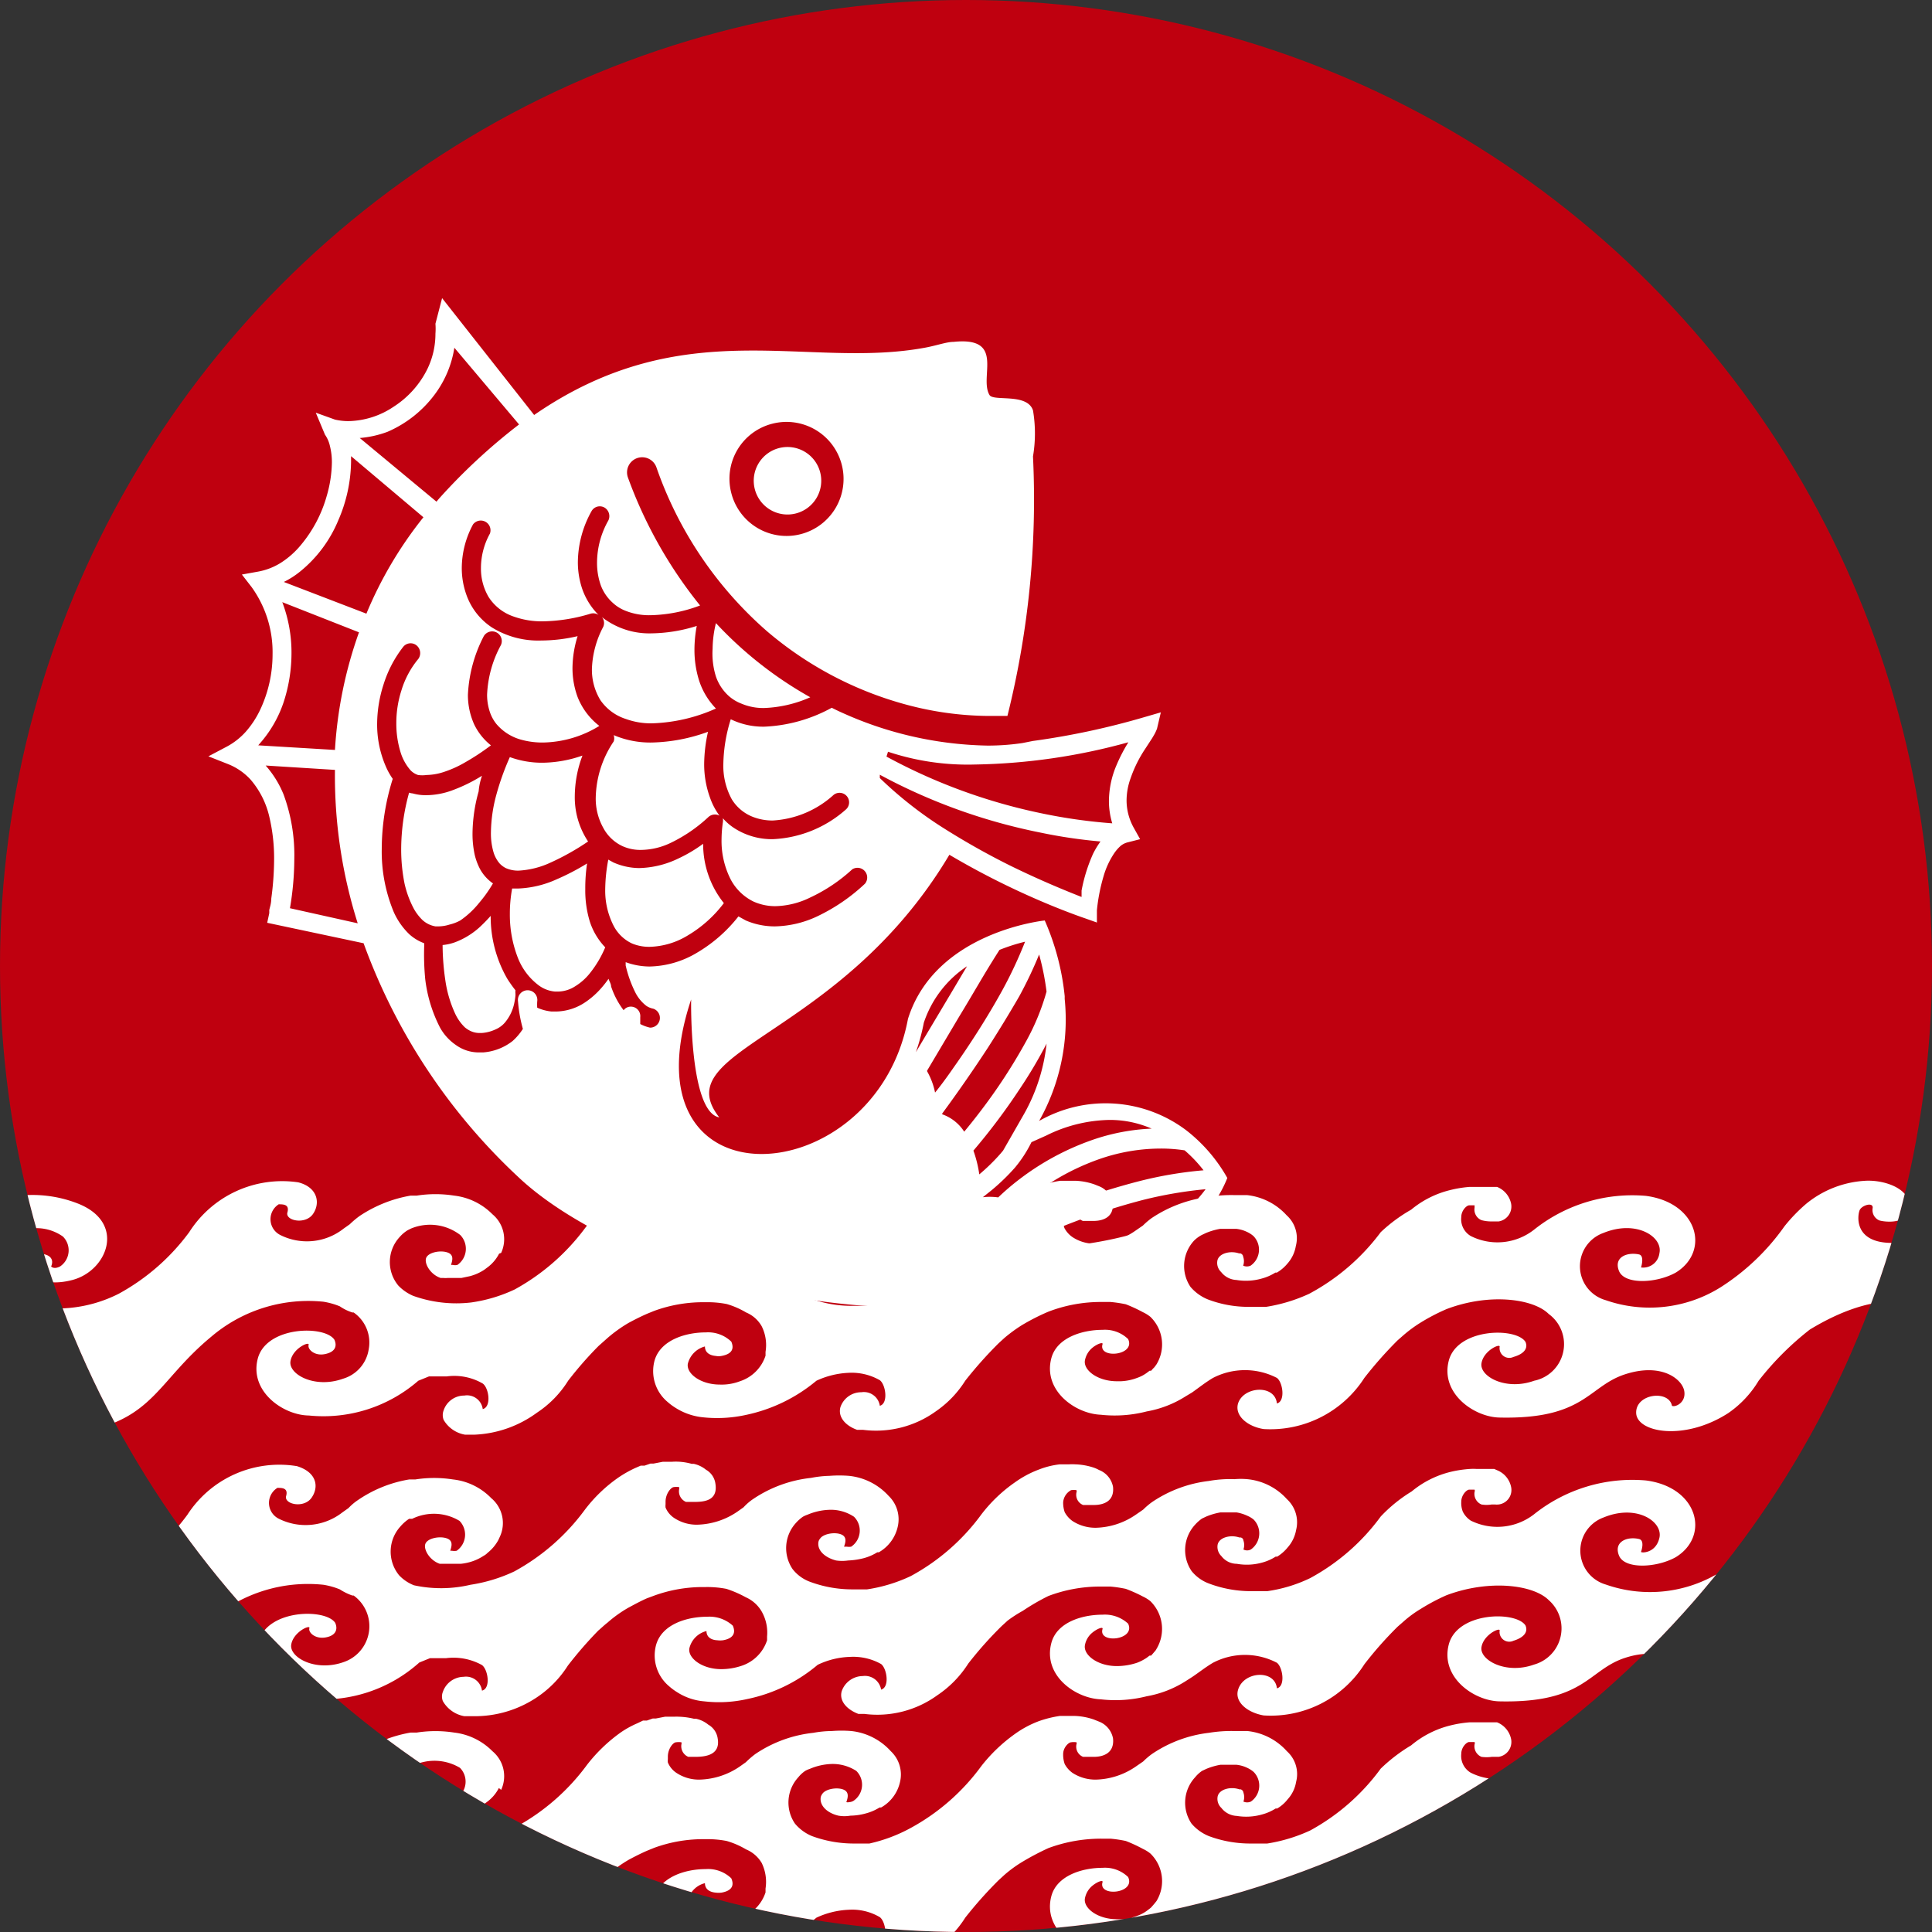
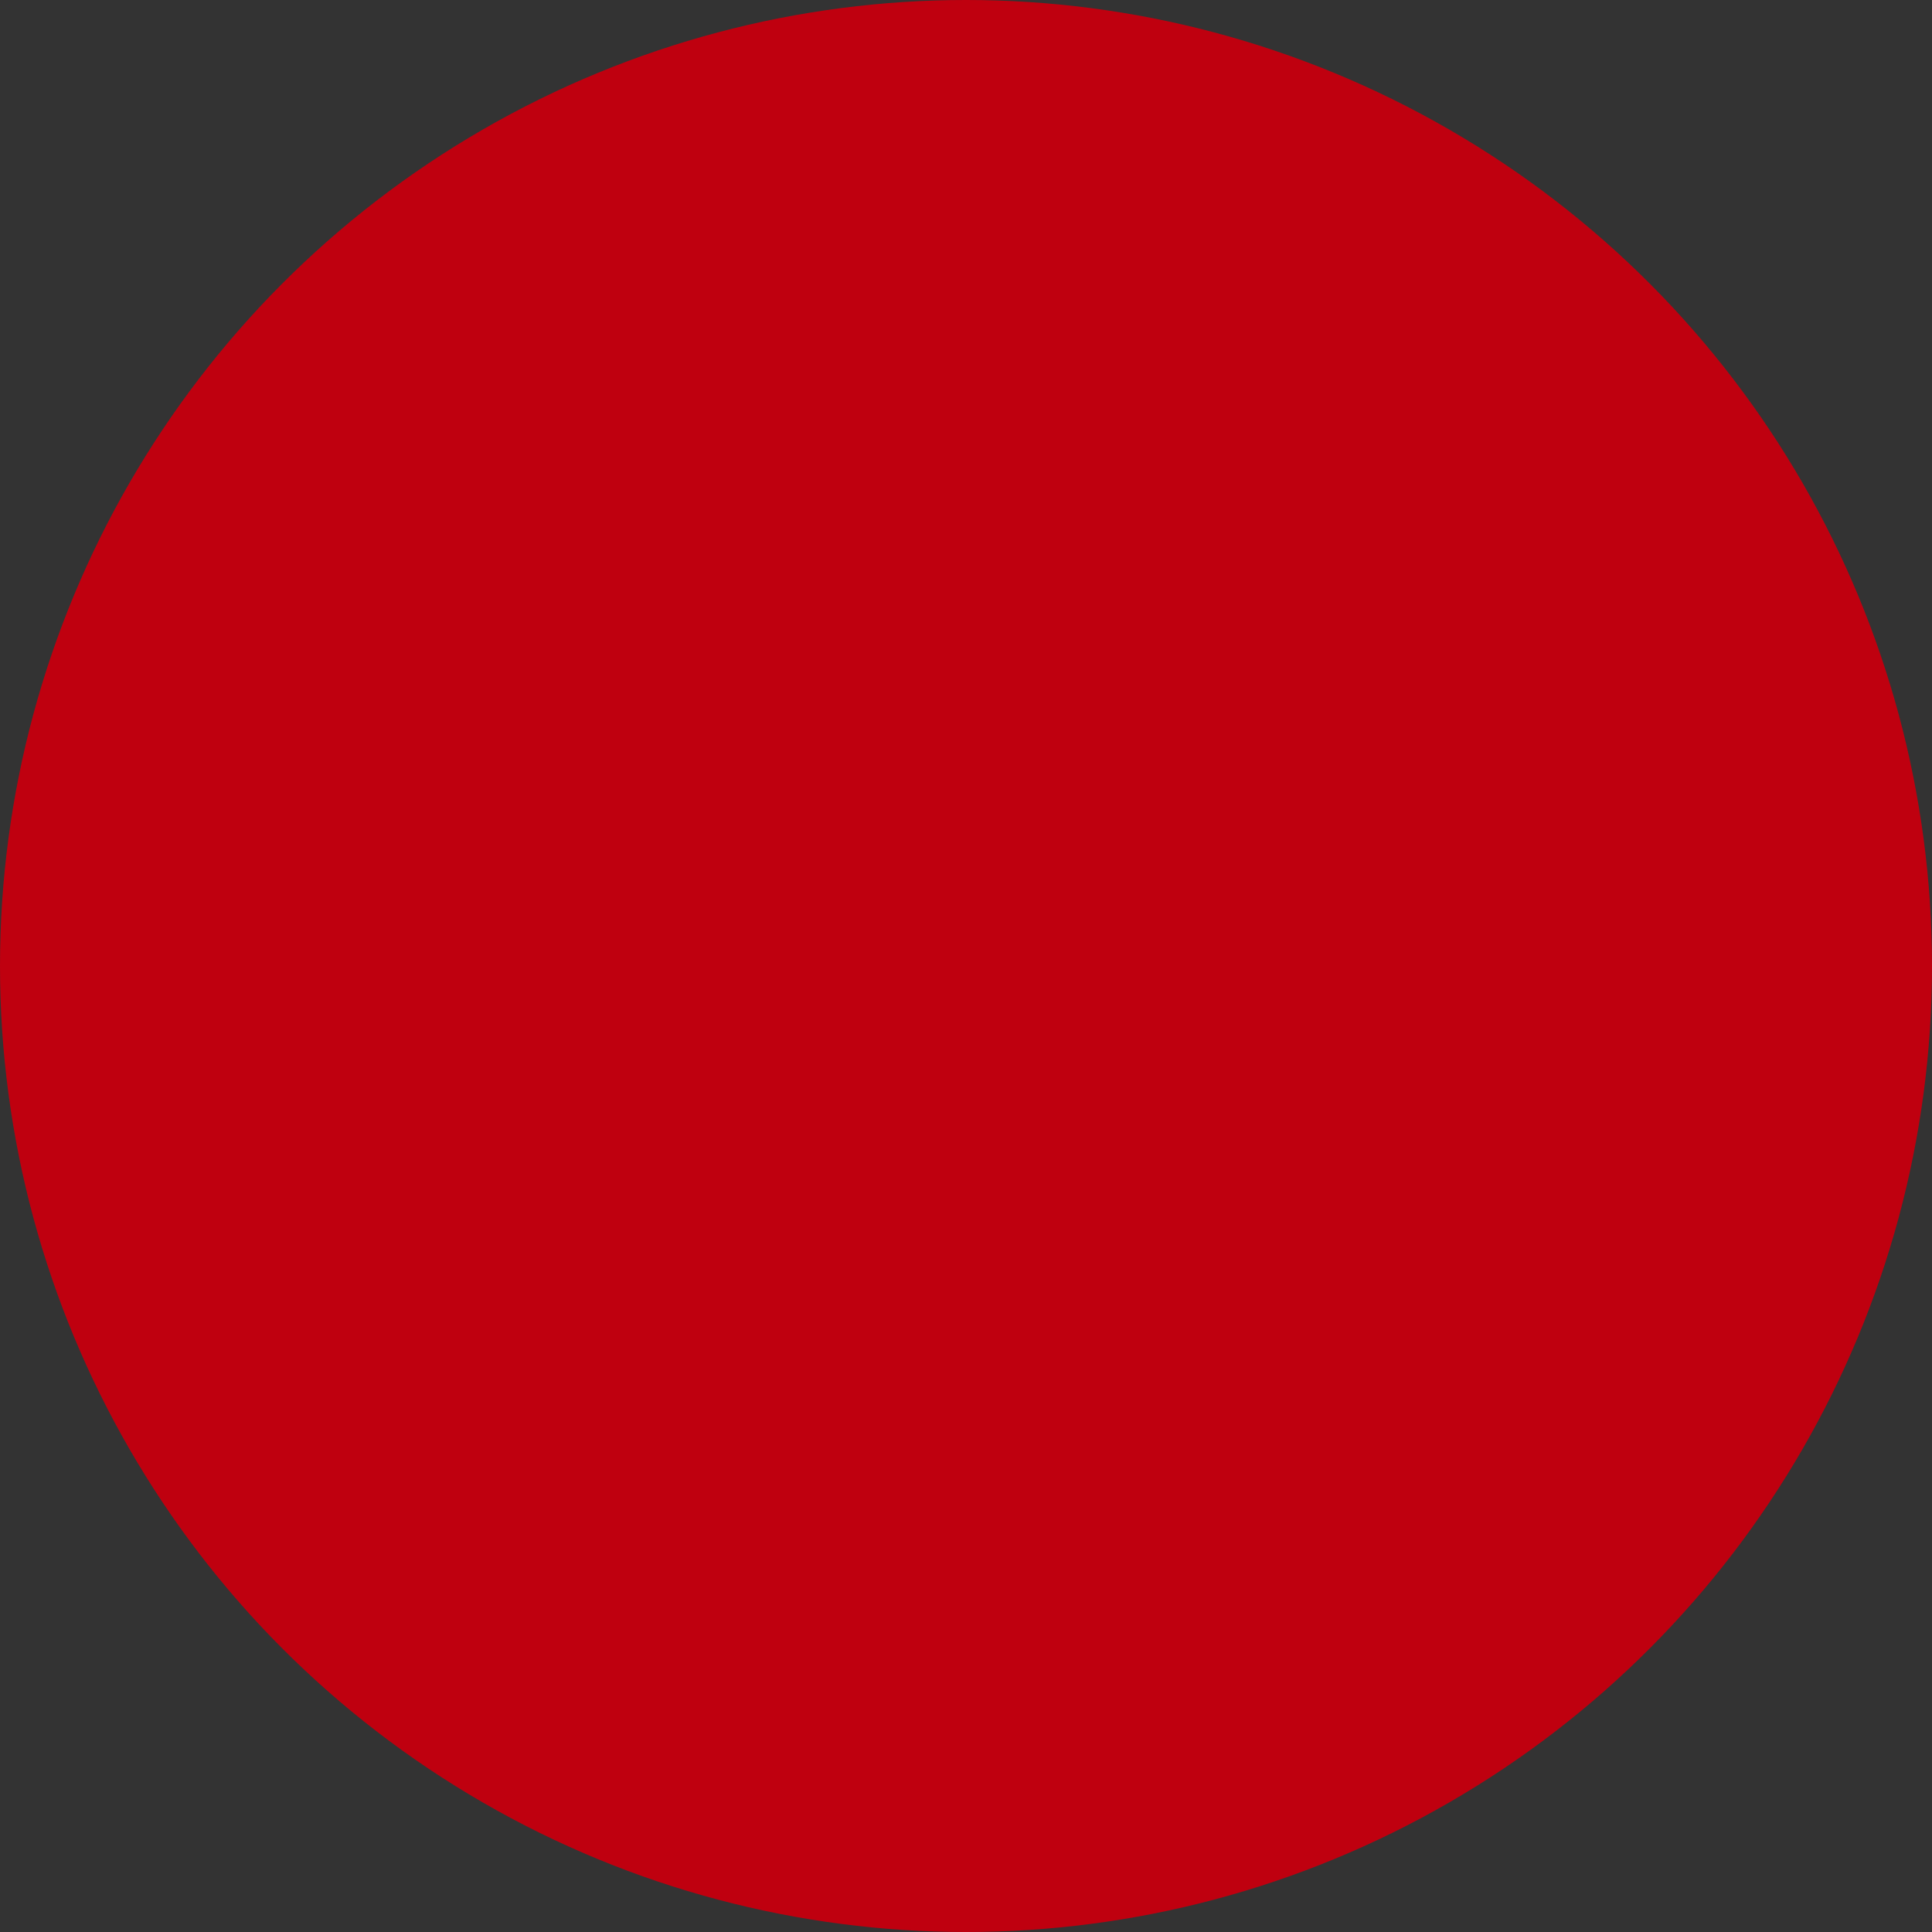
<svg xmlns="http://www.w3.org/2000/svg" id="レイヤー_1" data-name="レイヤー 1" viewBox="0 0 75.56 75.56">
  <rect x="0" y="0" width="75.56" height="75.56" fill="#333333" stroke="none" />
  <defs>
    <style>.cls-1{fill:none;}.cls-2{fill:#bf000f;}.cls-3{clip-path:url(#clip-path);}.cls-4{fill:#fff;}</style>
    <clipPath id="clip-path">
-       <circle class="cls-1" cx="37.78" cy="37.78" r="37.78" />
-     </clipPath>
+       </clipPath>
  </defs>
  <title>アートボード 1</title>
  <circle class="cls-2" cx="37.78" cy="37.78" r="37.78" />
  <g class="cls-3">
    <path class="cls-4" d="M74,48.61c-1.52,0-1.35-1.09-1.27-1.28s.53-.33.51-.09a.44.44,0,0,0,.26.49c.19.06,1.26.21,1.16-.67-.07-.61-1-.92-1.71-.88a4,4,0,0,0-2.31.9,6.4,6.4,0,0,0-.85.88,8.92,8.92,0,0,1-2.49,2.38,5.23,5.23,0,0,1-4.5.51,1.38,1.38,0,0,1-.09-2.63c1.3-.53,2.33.16,2.19.79a.64.64,0,0,1-.72.56s.15-.46-.08-.51c-.47-.1-1,.11-.78.65s1.47.48,2.22.06c1.35-.83.87-2.73-1.17-3A6.16,6.16,0,0,0,60,48.09a2.32,2.32,0,0,1-2.48.25.76.76,0,0,1-.37-.74c0-.26.21-.46.31-.46h.21s0,.05,0,.09a.45.45,0,0,0,.27.49,1.49,1.49,0,0,0,.4.05h.12l.15,0h0a.59.59,0,0,0,.49-.69.9.9,0,0,0-.55-.66l0,0,0,0-.11,0-.05,0-.12,0-.14,0-.12,0-.17,0h-.37a4.57,4.57,0,0,0-.74.12h0a3.79,3.79,0,0,0-1.54.77l0,0A6.19,6.19,0,0,0,54,48.19,8.45,8.45,0,0,1,51.2,50.6a6.36,6.36,0,0,1-1.68.51h-.64a4.44,4.44,0,0,1-1.64-.29,1.76,1.76,0,0,1-.68-.49,1.46,1.46,0,0,1,.14-1.81A1.27,1.27,0,0,1,47,48.3l.17-.08a2.58,2.58,0,0,1,.55-.16h0l.21,0h.3l.12,0a1.29,1.29,0,0,1,.42.12,1.07,1.07,0,0,1,.25.16.76.76,0,0,1-.11,1.16.36.36,0,0,1-.29,0,.53.53,0,0,0,0-.35.15.15,0,0,0-.11-.13h-.05c-.35-.12-.8,0-.85.29a.49.49,0,0,0,.15.44.8.8,0,0,0,.6.31,2.26,2.26,0,0,0,1-.06,1.87,1.87,0,0,0,.52-.23l.06,0a1.58,1.58,0,0,0,.41-.35,1.38,1.38,0,0,0,.33-.69,1.2,1.2,0,0,0-.36-1.2,2.45,2.45,0,0,0-1.55-.79l-.5,0a5.42,5.42,0,0,0-1,.07,5.14,5.14,0,0,0-2.23.83,2.92,2.92,0,0,0-.34.29l-.29.2a2.79,2.79,0,0,1-1.55.51,1.57,1.57,0,0,1-.92-.26,1,1,0,0,1-.31-.35,1.09,1.09,0,0,1-.06-.39c0-.26.22-.46.31-.46a.71.71,0,0,1,.21,0,.1.1,0,0,1,0,.08.43.43,0,0,0,.26.49l.12,0h.3c.36,0,.81-.14.75-.72A.88.88,0,0,0,43,46.4l-.2-.08a2.55,2.55,0,0,0-.73-.14h-.24l-.36,0a3.71,3.71,0,0,0-.81.21,3.64,3.64,0,0,0-.94.49,6.12,6.12,0,0,0-1.32,1.27,8.45,8.45,0,0,1-2.76,2.41,5.83,5.83,0,0,1-1.71.51q-.3,0-.6,0a4.52,4.52,0,0,1-1.64-.29,1.72,1.72,0,0,1-.67-.49,1.46,1.46,0,0,1,.13-1.81,1.27,1.27,0,0,1,.27-.25l.18-.08a2.37,2.37,0,0,1,.82-.19,1.7,1.7,0,0,1,1,.27l0,0a.76.76,0,0,1-.11,1.17.58.58,0,0,1-.17.06l-.11,0c.06-.17.13-.41-.14-.5s-.69,0-.8.18a.34.34,0,0,0-.06.12c-.06.34.26.63.69.73a1.36,1.36,0,0,0,.47,0,2.37,2.37,0,0,0,.61-.09,1.94,1.94,0,0,0,.53-.23l.06,0a1.52,1.52,0,0,0,.74-1,1.25,1.25,0,0,0-.36-1.2,2.47,2.47,0,0,0-1.55-.79,4.9,4.9,0,0,0-.76,0,4.18,4.18,0,0,0-.72.07,5,5,0,0,0-2.27.83,3.52,3.52,0,0,0-.37.32l-.24.17a2.82,2.82,0,0,1-1.56.51,1.52,1.52,0,0,1-.91-.26.9.9,0,0,1-.34-.41.53.53,0,0,1,0-.12V47.7c0-.31.21-.56.32-.56a.75.75,0,0,1,.21,0,.15.15,0,0,1,0,.08.45.45,0,0,0,.27.49l.12,0h.14c.37,0,1-.05.89-.71a.74.74,0,0,0-.37-.55,1.13,1.13,0,0,0-.48-.23l-.08,0a2.91,2.91,0,0,0-.78-.08l-.35,0h0l-.36.07-.12,0-.23.07-.08,0-.07,0-.23.11a3.72,3.72,0,0,0-.65.36,6.07,6.07,0,0,0-1.31,1.27,8.55,8.55,0,0,1-2.76,2.41,5.92,5.92,0,0,1-1.71.51,5,5,0,0,1-2.26-.26,1.76,1.76,0,0,1-.58-.4,1.44,1.44,0,0,1,.05-1.9,1.35,1.35,0,0,1,.32-.27l.12-.06A1.94,1.94,0,0,1,18,48.3l0,0a.77.77,0,0,1-.11,1.17.35.35,0,0,1-.18,0h0l-.07,0c.05-.17.13-.4-.15-.49s-.73,0-.82.21.15.65.56.79l.1,0h0a1.08,1.08,0,0,0,.19,0h.28l.25,0h0l.33-.07a1.88,1.88,0,0,0,.56-.25h0l.16-.12a1.55,1.55,0,0,0,.42-.51v0L19.6,49a1.27,1.27,0,0,0-.34-1.51,2.51,2.51,0,0,0-1.5-.73,4.72,4.72,0,0,0-1.46,0h0l-.24,0a5.17,5.17,0,0,0-2,.8,3.59,3.59,0,0,0-.38.32l-.24.17a2.32,2.32,0,0,1-2.48.25.69.69,0,0,1-.06-1.2c.18,0,.43,0,.34.32s.7.49,1,.06.18-1.05-.58-1.24A4.31,4.31,0,0,0,7.4,48.19,8.45,8.45,0,0,1,4.64,50.6,5.33,5.33,0,0,1,.88,51a1.46,1.46,0,0,1-.74-2.42,1.79,1.79,0,0,1,2.32-.22.76.76,0,0,1-.11,1.17c-.25.13-.35,0-.35,0,.25-.58-.76-.62-.9-.25s.35,1.14,1.73.78,2.12-2.26.19-3a4.88,4.88,0,0,0-4.51.53c-1,.69-2.25,3.14-.26,3.76S-.49,54.66.79,54A2.67,2.67,0,0,1,3.38,54c.24.18.35,1-.08,1-.07-.78-1.32-.7-1.53,0s1,1.09,1.41,1c2.82-.49,3-2,5.08-3.72a5.85,5.85,0,0,1,4.39-1.37,2.91,2.91,0,0,1,.64.18,1.86,1.86,0,0,0,.49.24h.05a1.43,1.43,0,0,1,.59,1.44,1.42,1.42,0,0,1-1,1.15c-1.11.4-2.14-.17-2.06-.68s.76-.8.71-.64.22.44.63.36.49-.31.38-.56c-.37-.58-2.67-.54-3,.74s1,2.21,2,2.22A5.65,5.65,0,0,0,16.36,54l.42-.17h0l.19,0,.05,0,.13,0,.1,0h.23a2.21,2.21,0,0,1,1.4.28c.24.17.35.91,0,1h0a.62.62,0,0,0-.72-.53.85.85,0,0,0-.81.58.52.52,0,0,0,0,.37v0a1.2,1.2,0,0,0,.84.58l.22,0,.14,0A4.44,4.44,0,0,0,21,55.25,4.09,4.09,0,0,0,22.22,54l0,0a14.29,14.29,0,0,1,1.19-1.36l.36-.32a5.58,5.58,0,0,1,.81-.58c.26-.14.5-.26.73-.36l.27-.11a5.57,5.57,0,0,1,2-.34,3.92,3.92,0,0,1,.84.07h0a3.24,3.24,0,0,1,.76.33,1.25,1.25,0,0,1,.61.54,1.64,1.64,0,0,1,.15,1l0,.15a1.56,1.56,0,0,1-1,1,2,2,0,0,1-.79.13c-.75,0-1.31-.43-1.25-.81a.93.93,0,0,1,.67-.68s0,0,0,0c0,.24.19.35.42.37a.6.6,0,0,0,.23,0c.44-.08.49-.31.38-.56a1.31,1.31,0,0,0-1-.36c-.79,0-1.77.3-2,1.1a1.57,1.57,0,0,0,.51,1.62,2.26,2.26,0,0,0,.31.23,2.45,2.45,0,0,0,1.07.37,5.24,5.24,0,0,0,1.67-.09A6.32,6.32,0,0,0,31.93,54a3.31,3.31,0,0,1,1.27-.31,2.21,2.21,0,0,1,1.21.29c.23.17.34.91,0,1h0a.63.63,0,0,0-.72-.53.86.86,0,0,0-.82.58c-.11.39.2.73.65.89l.07,0,.08,0,.08,0a4,4,0,0,0,2.86-.73A4.09,4.09,0,0,0,37.75,54v0a15.94,15.94,0,0,1,1.31-1.47l.23-.21a6,6,0,0,1,.67-.49A8.45,8.45,0,0,1,41,51.3a5.72,5.72,0,0,1,2.07-.38h.36a5.06,5.06,0,0,1,.6.09,5.79,5.79,0,0,1,.67.31,1.41,1.41,0,0,1,.29.18,1.5,1.5,0,0,1,.24,1.86v0l-.08.11-.06.06-.07.08-.06,0-.12.09a1.43,1.43,0,0,1-.37.19,2,2,0,0,1-.79.13c-.75,0-1.31-.43-1.25-.81a.85.85,0,0,1,.27-.48c.21-.18.45-.25.42-.16-.18.59,1.31.45,1-.2a1.3,1.3,0,0,0-1-.36c-.79,0-1.78.3-2,1.1-.34,1.26.92,2.18,1.93,2.22a5,5,0,0,0,1.8-.13,4.19,4.19,0,0,0,1.52-.59l.25-.15c.27-.19.53-.4.82-.57a2.72,2.72,0,0,1,2.5,0c.23.17.34.91,0,1h0c-.08-.76-1.31-.67-1.52,0-.14.48.37.9,1,1a4.37,4.37,0,0,0,3.94-2v0a15.62,15.62,0,0,1,1.3-1.47l.24-.21a5.22,5.22,0,0,1,.67-.49,7.82,7.82,0,0,1,1-.52c1.68-.64,3.4-.41,4,.19A1.46,1.46,0,0,1,60,54c-1.11.4-2.14-.17-2.06-.68s.76-.8.71-.64a.38.38,0,0,0,.54.39c.42-.12.58-.34.47-.59-.37-.58-2.67-.54-3,.74s1,2.21,2,2.22c3.32.07,3.45-1.22,4.89-1.69s2.24.19,2.32.65-.36.65-.48.58c-.12-.63-1.42-.48-1.4.28s1.88,1.12,3.61,0A4.09,4.09,0,0,0,68.78,54l0,0a11.54,11.54,0,0,1,2-2c2.6-1.58,4-1,4-1l.82-1.39S75.47,48.59,74,48.61Z" />
    <path class="cls-4" d="M74,59.73c-1.52,0-1.35-1.08-1.27-1.28s.53-.32.51-.08a.44.44,0,0,0,.26.49c.19.06,1.26.2,1.16-.67-.07-.62-1-.92-1.71-.88a4,4,0,0,0-2.31.89,6.47,6.47,0,0,0-.85.89,9.07,9.07,0,0,1-2.49,2.38,5.22,5.22,0,0,1-4.5.5,1.38,1.38,0,0,1-.09-2.62c1.3-.54,2.33.16,2.19.79s-.74.6-.72.55.15-.45-.08-.5c-.47-.11-1,.11-.78.65s1.47.48,2.22.06c1.35-.83.87-2.74-1.17-3A6.16,6.16,0,0,0,60,59.22a2.34,2.34,0,0,1-2.48.25.9.9,0,0,1-.31-.35.93.93,0,0,1-.06-.39c0-.26.21-.47.31-.47l.21,0a.12.12,0,0,1,0,.09.45.45,0,0,0,.27.49,1.24,1.24,0,0,0,.4,0h.12a.8.8,0,0,0,.15,0h0a.57.57,0,0,0,.49-.68.9.9,0,0,0-.55-.66l0,0,0,0-.11-.05h-.05l-.12,0-.14,0-.12,0-.17,0h-.09a2.25,2.25,0,0,0-.26,0h0a4.55,4.55,0,0,0-.74.11h0a3.79,3.79,0,0,0-1.54.77l0,0A5.81,5.81,0,0,0,54,59.31a8.33,8.33,0,0,1-2.76,2.41,5.69,5.69,0,0,1-1.68.51h-.64a4.65,4.65,0,0,1-1.64-.3,1.57,1.57,0,0,1-.68-.49,1.46,1.46,0,0,1,.14-1.81,1.55,1.55,0,0,1,.27-.24l.17-.08a2.58,2.58,0,0,1,.55-.16h0l.21,0h.42a1.6,1.6,0,0,1,.42.13,1,1,0,0,1,.25.15.77.77,0,0,1-.11,1.17.31.31,0,0,1-.29,0,.53.53,0,0,0,0-.35.13.13,0,0,0-.11-.12h-.05c-.35-.12-.8,0-.85.29a.5.5,0,0,0,.15.44.76.76,0,0,0,.6.3,2.23,2.23,0,0,0,1-.05,1.87,1.87,0,0,0,.52-.23l.06,0a1.61,1.61,0,0,0,.41-.36,1.39,1.39,0,0,0,.33-.68,1.23,1.23,0,0,0-.36-1.21,2.39,2.39,0,0,0-1.55-.78,2.89,2.89,0,0,0-.5,0,4.67,4.67,0,0,0-1,.07,5,5,0,0,0-2.23.83,2.92,2.92,0,0,0-.34.29l-.29.2a2.87,2.87,0,0,1-1.55.51,1.64,1.64,0,0,1-.92-.26,1,1,0,0,1-.31-.35,1.12,1.12,0,0,1-.06-.39.59.59,0,0,1,.31-.47.71.71,0,0,1,.21,0,.12.12,0,0,1,0,.09.43.43,0,0,0,.26.49l.12,0,.14,0h.16c.36,0,.81-.13.75-.71a.88.88,0,0,0-.55-.66,1.21,1.21,0,0,0-.2-.09,2.54,2.54,0,0,0-.73-.13,1.92,1.92,0,0,0-.24,0l-.36,0a3.2,3.2,0,0,0-.81.2,4,4,0,0,0-.94.5,5.85,5.85,0,0,0-1.32,1.26,8.33,8.33,0,0,1-2.76,2.41,6.11,6.11,0,0,1-1.71.52l-.6,0a4.74,4.74,0,0,1-1.64-.3,1.54,1.54,0,0,1-.67-.49,1.46,1.46,0,0,1,.13-1.81,1.55,1.55,0,0,1,.27-.24,1,1,0,0,1,.18-.08,2.37,2.37,0,0,1,.82-.19,1.63,1.63,0,0,1,1,.27l0,0a.76.76,0,0,1-.11,1.17.51.51,0,0,1-.17,0l-.11,0c.06-.17.13-.4-.14-.49s-.69,0-.8.18a.27.27,0,0,0-.06.12c-.06.34.26.62.69.73a1.65,1.65,0,0,0,.47,0,2.9,2.9,0,0,0,.61-.09,1.94,1.94,0,0,0,.53-.23l.06,0a1.54,1.54,0,0,0,.74-1,1.27,1.27,0,0,0-.36-1.21,2.42,2.42,0,0,0-1.55-.78,4.93,4.93,0,0,0-.76,0,4.18,4.18,0,0,0-.72.08,5,5,0,0,0-2.27.83,2.11,2.11,0,0,0-.37.32l-.24.17a2.9,2.9,0,0,1-1.56.51,1.59,1.59,0,0,1-.91-.26.9.9,0,0,1-.34-.41.61.61,0,0,1,0-.13v-.1c0-.31.21-.56.32-.57a.75.75,0,0,1,.21,0,.2.2,0,0,1,0,.09.45.45,0,0,0,.27.49l.12,0h.14c.37,0,1,0,.89-.71a.74.74,0,0,0-.37-.55,1.13,1.13,0,0,0-.48-.23l-.08,0a2.28,2.28,0,0,0-.78-.08l-.35,0h0l-.36.07-.12,0-.23.08-.08,0-.07,0-.23.1a4.56,4.56,0,0,0-.65.37,5.8,5.8,0,0,0-1.31,1.26,8.42,8.42,0,0,1-2.76,2.41,6.22,6.22,0,0,1-1.71.52A5,5,0,0,1,16.19,62a1.6,1.6,0,0,1-.58-.39,1.46,1.46,0,0,1,.05-1.91A1.64,1.64,0,0,1,16,59.4l.12,0a1.94,1.94,0,0,1,1.85.08l0,0a.77.77,0,0,1-.11,1.17.49.49,0,0,1-.18,0h0l-.07,0c.05-.17.13-.4-.15-.49s-.73,0-.82.21.15.65.56.79l.1,0h0l.19,0h.28l.25,0h0a2.1,2.1,0,0,0,.33-.06,1.88,1.88,0,0,0,.56-.25h0l0,0a.61.61,0,0,0,.16-.12,1.63,1.63,0,0,0,.42-.5v0l.06-.13a1.27,1.27,0,0,0-.34-1.51,2.45,2.45,0,0,0-1.5-.73,4.72,4.72,0,0,0-1.46,0h0l-.24,0a5,5,0,0,0-2,.8,2.15,2.15,0,0,0-.38.32l-.24.17a2.34,2.34,0,0,1-2.48.25.69.69,0,0,1-.06-1.21c.18,0,.43,0,.34.32s.7.5,1,.06.18-1-.58-1.23a4.28,4.28,0,0,0-4.28,1.9,8.33,8.33,0,0,1-2.76,2.41,5.33,5.33,0,0,1-3.76.37,1.46,1.46,0,0,1-.74-2.42,1.79,1.79,0,0,1,2.32-.21.76.76,0,0,1-.11,1.17c-.25.12-.35,0-.35,0,.25-.58-.76-.63-.9-.25s.35,1.13,1.73.78,2.12-2.27.19-3a4.85,4.85,0,0,0-4.51.54c-1,.69-2.25,3.14-.26,3.76S-.49,65.78.79,65.14a2.73,2.73,0,0,1,2.59-.07c.24.19.35,1-.08,1-.07-.78-1.32-.7-1.53,0s1,1.08,1.41,1c2.82-.5,3-2,5.08-3.72a5.81,5.81,0,0,1,4.39-1.37,2.91,2.91,0,0,1,.64.18,2.24,2.24,0,0,0,.49.24h.05a1.48,1.48,0,0,1-.38,2.6c-1.11.4-2.14-.18-2.06-.68s.76-.8.71-.64.22.43.63.36.49-.32.38-.57c-.37-.57-2.67-.54-3,.75s1,2.21,2,2.22a5.65,5.65,0,0,0,4.29-1.42l.42-.17h0l.19,0H17l.13,0,.1,0h.07l.15,0h0a2.3,2.3,0,0,1,1.4.27c.24.18.35.92,0,1h0a.63.63,0,0,0-.72-.54.87.87,0,0,0-.81.59.49.49,0,0,0,0,.36v0a1.21,1.21,0,0,0,.84.59l.22,0h.14A4.36,4.36,0,0,0,21,66.38a4.2,4.2,0,0,0,1.21-1.24l0,0a15.54,15.54,0,0,1,1.19-1.37c.12-.1.23-.21.36-.31a4.92,4.92,0,0,1,.81-.58c.26-.14.5-.27.73-.37l.27-.1a5.57,5.57,0,0,1,2-.34,3.92,3.92,0,0,1,.84.07h0a4.36,4.36,0,0,1,.76.33,1.35,1.35,0,0,1,.61.54A1.66,1.66,0,0,1,30,64l0,.15a1.56,1.56,0,0,1-1,1,2.51,2.51,0,0,1-.79.13c-.75,0-1.31-.43-1.25-.81a.91.91,0,0,1,.67-.68s0,0,0,0c0,.24.19.35.42.36a.88.88,0,0,0,.23,0c.44-.08.49-.32.38-.57a1.35,1.35,0,0,0-1-.35c-.79,0-1.77.29-2,1.1a1.57,1.57,0,0,0,.51,1.62,2.26,2.26,0,0,0,.31.23,2.31,2.31,0,0,0,1.07.36,5,5,0,0,0,1.67-.09,6.21,6.21,0,0,0,2.76-1.34,3.13,3.13,0,0,1,1.27-.31,2.23,2.23,0,0,1,1.21.28c.23.18.34.91,0,1h0a.64.64,0,0,0-.72-.53.88.88,0,0,0-.82.59c-.11.38.2.72.65.89l.07,0,.08,0,.08,0a4,4,0,0,0,2.86-.73,4.2,4.2,0,0,0,1.21-1.24v0a14.73,14.73,0,0,1,1.31-1.47l.23-.21A5,5,0,0,1,40,63,8.63,8.63,0,0,1,41,62.42a5.71,5.71,0,0,1,2.07-.37h.36a5.06,5.06,0,0,1,.6.09,5.71,5.71,0,0,1,.67.3,1.41,1.41,0,0,1,.29.18,1.52,1.52,0,0,1,.24,1.87h0a.44.44,0,0,1-.08.11l-.06.07-.07.08-.06,0-.12.09a1.84,1.84,0,0,1-.37.19,2.51,2.51,0,0,1-.79.13c-.75,0-1.31-.43-1.25-.81a.82.82,0,0,1,.27-.48c.21-.18.45-.26.42-.16-.18.59,1.31.44,1-.21a1.34,1.34,0,0,0-1-.35c-.79,0-1.78.29-2,1.1-.34,1.26.92,2.17,1.93,2.21a5,5,0,0,0,1.8-.12,4.19,4.19,0,0,0,1.52-.59l.25-.16c.27-.18.53-.39.82-.56a2.7,2.7,0,0,1,2.5,0c.23.18.34.92,0,1h0c-.08-.75-1.31-.67-1.52.06-.14.48.37.89,1,1a4.34,4.34,0,0,0,3.94-2v0a14.45,14.45,0,0,1,1.3-1.47l.24-.21a4.41,4.41,0,0,1,.67-.49,8,8,0,0,1,1-.53c1.68-.63,3.4-.41,4,.19A1.47,1.47,0,0,1,60,65.1c-1.11.4-2.14-.18-2.06-.68s.76-.8.71-.64a.38.38,0,0,0,.54.39c.42-.13.58-.35.47-.6-.37-.57-2.67-.54-3,.75s1,2.21,2,2.22c3.32.07,3.45-1.23,4.89-1.7s2.24.2,2.32.66-.36.65-.48.58c-.12-.63-1.42-.48-1.4.27s1.88,1.13,3.61,0a4.2,4.2,0,0,0,1.21-1.24l0,0a11.54,11.54,0,0,1,2-2c2.6-1.58,4-1,4-1l.82-1.39S75.47,59.72,74,59.73Z" />
-     <path class="cls-4" d="M74,69.6c-1.52,0-1.35-1.09-1.27-1.28s.53-.33.51-.09a.44.44,0,0,0,.26.49c.19.06,1.26.21,1.16-.67-.07-.61-1-.92-1.71-.88a4,4,0,0,0-2.31.9,6.4,6.4,0,0,0-.85.88,8.92,8.92,0,0,1-2.49,2.38,5.26,5.26,0,0,1-4.5.51,1.38,1.38,0,0,1-.09-2.63c1.3-.53,2.33.16,2.19.79a.64.64,0,0,1-.72.56s.15-.46-.08-.51c-.47-.1-1,.11-.78.65s1.47.48,2.22.06c1.35-.83.87-2.74-1.17-3A6.16,6.16,0,0,0,60,69.08a2.32,2.32,0,0,1-2.48.25.76.76,0,0,1-.37-.74c0-.26.21-.46.31-.46h.21a.12.12,0,0,1,0,.09.45.45,0,0,0,.27.49,1.49,1.49,0,0,0,.4,0h.12l.15,0h0a.59.59,0,0,0,.49-.69.9.9,0,0,0-.55-.66l0,0,0,0-.11,0-.05,0-.12,0-.14,0-.12,0-.17,0h-.37a4.57,4.57,0,0,0-.74.12h0a3.8,3.8,0,0,0-1.54.78l0,0A6.49,6.49,0,0,0,54,69.17a8.38,8.38,0,0,1-2.76,2.42,6.36,6.36,0,0,1-1.68.51h-.64a4.65,4.65,0,0,1-1.64-.29,1.76,1.76,0,0,1-.68-.49,1.46,1.46,0,0,1,.14-1.81,1.27,1.27,0,0,1,.27-.25l.17-.08a2.58,2.58,0,0,1,.55-.16h0l.21,0h.3l.12,0a1.29,1.29,0,0,1,.42.12,1.07,1.07,0,0,1,.25.16.76.76,0,0,1-.11,1.16.36.36,0,0,1-.29,0,.53.53,0,0,0,0-.35.15.15,0,0,0-.11-.13h-.05c-.35-.12-.8,0-.85.29a.49.49,0,0,0,.15.44.8.8,0,0,0,.6.31,2.26,2.26,0,0,0,1-.06,1.87,1.87,0,0,0,.52-.23l.06,0a1.44,1.44,0,0,0,.41-.36,1.32,1.32,0,0,0,.33-.68,1.2,1.2,0,0,0-.36-1.2,2.4,2.4,0,0,0-1.55-.79l-.5,0a5.42,5.42,0,0,0-1,.07,5,5,0,0,0-2.23.83,2.92,2.92,0,0,0-.34.29l-.29.2a2.87,2.87,0,0,1-1.55.51,1.64,1.64,0,0,1-.92-.26,1,1,0,0,1-.31-.35,1.09,1.09,0,0,1-.06-.39c0-.26.22-.46.31-.46a.71.71,0,0,1,.21,0,.1.1,0,0,1,0,.08.43.43,0,0,0,.26.49l.12,0h.3c.36,0,.81-.14.75-.72a.88.88,0,0,0-.55-.66l-.2-.08a2.55,2.55,0,0,0-.73-.14h-.24l-.36,0a4.36,4.36,0,0,0-.81.2,4,4,0,0,0-.94.5,6.32,6.32,0,0,0-1.32,1.26,8.38,8.38,0,0,1-2.76,2.42A6.15,6.15,0,0,1,34,72.1q-.3,0-.6,0a4.74,4.74,0,0,1-1.64-.29,1.72,1.72,0,0,1-.67-.49,1.46,1.46,0,0,1,.13-1.81,1.27,1.27,0,0,1,.27-.25,1,1,0,0,1,.18-.08,2.37,2.37,0,0,1,.82-.19,1.7,1.7,0,0,1,1,.27l0,0a.76.76,0,0,1-.11,1.17.35.35,0,0,1-.17.05.19.19,0,0,1-.11,0c.06-.17.13-.41-.14-.5s-.69,0-.8.18a.34.34,0,0,0-.06.12c-.06.34.26.63.69.73a1.36,1.36,0,0,0,.47,0,2.37,2.37,0,0,0,.61-.09,1.94,1.94,0,0,0,.53-.23l.06,0a1.52,1.52,0,0,0,.74-1,1.25,1.25,0,0,0-.36-1.2,2.43,2.43,0,0,0-1.55-.79,4.9,4.9,0,0,0-.76,0,4.18,4.18,0,0,0-.72.07,5,5,0,0,0-2.27.83,3.52,3.52,0,0,0-.37.32l-.24.17a2.9,2.9,0,0,1-1.56.51,1.59,1.59,0,0,1-.91-.26.9.9,0,0,1-.34-.41.5.5,0,0,1,0-.13v-.1c0-.31.21-.56.32-.56a.75.75,0,0,1,.21,0,.15.15,0,0,1,0,.08.45.45,0,0,0,.27.49l.12,0h.14c.37,0,1-.05.89-.71a.74.74,0,0,0-.37-.55,1.13,1.13,0,0,0-.48-.23l-.08,0a2.91,2.91,0,0,0-.78-.08l-.35,0h0l-.36.07-.12,0-.23.08-.08,0-.07,0-.23.11a3.72,3.72,0,0,0-.65.36,6.27,6.27,0,0,0-1.31,1.26,8.48,8.48,0,0,1-2.76,2.42,6.26,6.26,0,0,1-1.71.51,5,5,0,0,1-2.26-.26,1.76,1.76,0,0,1-.58-.4,1.44,1.44,0,0,1,.05-1.9,1.35,1.35,0,0,1,.32-.27l.12-.06a1.94,1.94,0,0,1,1.85.08l0,0a.77.77,0,0,1-.11,1.17.49.49,0,0,1-.18.05h0l-.07,0c.05-.17.13-.4-.15-.49s-.73,0-.82.21.15.65.56.79l.1,0h0l.19,0h.28l.25,0h0l.33-.06a1.88,1.88,0,0,0,.56-.25h0l.16-.12a1.55,1.55,0,0,0,.42-.51v0L19.6,70a1.27,1.27,0,0,0-.34-1.51,2.51,2.51,0,0,0-1.5-.73,4.72,4.72,0,0,0-1.46,0h0l-.24,0a5.17,5.17,0,0,0-2,.8,3.59,3.59,0,0,0-.38.32l-.24.17a2.32,2.32,0,0,1-2.48.25.69.69,0,0,1-.06-1.2c.18,0,.43,0,.34.32s.7.49,1,.06.18-1.05-.58-1.24a4.32,4.32,0,0,0-4.28,1.9,8.38,8.38,0,0,1-2.76,2.42A5.33,5.33,0,0,1,.88,72a1.46,1.46,0,0,1-.74-2.42,1.79,1.79,0,0,1,2.32-.22.76.76,0,0,1-.11,1.17c-.25.13-.35,0-.35,0,.25-.58-.76-.63-.9-.25s.35,1.14,1.73.78,2.12-2.27.19-3a4.88,4.88,0,0,0-4.51.53c-1,.69-2.25,3.14-.26,3.76S-.49,75.65.79,75a2.69,2.69,0,0,1,2.59-.06c.24.18.35,1-.08,1-.07-.78-1.32-.7-1.53,0s1,1.09,1.41,1c2.82-.49,3-2,5.08-3.72a5.81,5.81,0,0,1,4.39-1.37,2.91,2.91,0,0,1,.64.18,1.86,1.86,0,0,0,.49.24h.05a1.43,1.43,0,0,1,.59,1.44,1.42,1.42,0,0,1-1,1.15c-1.11.4-2.14-.17-2.06-.68s.76-.8.71-.64.22.44.63.36.49-.31.38-.56c-.37-.58-2.67-.54-3,.74s1,2.21,2,2.22A5.65,5.65,0,0,0,16.36,75l.42-.17h0l.19,0,.05,0,.13,0,.1,0h.07l.15,0h0a2.21,2.21,0,0,1,1.4.28c.24.17.35.91,0,1h0a.62.62,0,0,0-.72-.53.85.85,0,0,0-.81.58.52.52,0,0,0,0,.37v0a1.23,1.23,0,0,0,.84.58l.22,0,.14,0A4.44,4.44,0,0,0,21,76.24,4.09,4.09,0,0,0,22.22,75l0,0a14.29,14.29,0,0,1,1.19-1.36l.36-.32a5.58,5.58,0,0,1,.81-.58c.26-.14.5-.26.73-.36l.27-.11a5.57,5.57,0,0,1,2-.34,3.92,3.92,0,0,1,.84.07h0a3.24,3.24,0,0,1,.76.33,1.28,1.28,0,0,1,.61.53,1.69,1.69,0,0,1,.15,1l0,.15a1.56,1.56,0,0,1-1,1,2,2,0,0,1-.79.13c-.75,0-1.31-.43-1.25-.81a.91.91,0,0,1,.67-.68s0,0,0,0c0,.24.19.35.42.37a.91.91,0,0,0,.23,0c.44-.08.49-.31.38-.56a1.31,1.31,0,0,0-1-.36c-.79,0-1.77.3-2,1.1a1.57,1.57,0,0,0,.51,1.62,2.26,2.26,0,0,0,.31.23,2.31,2.31,0,0,0,1.07.36,5,5,0,0,0,1.67-.08A6.32,6.32,0,0,0,31.93,75a3.31,3.31,0,0,1,1.27-.31,2.12,2.12,0,0,1,1.21.29c.23.17.34.91,0,1h0a.63.63,0,0,0-.72-.53.86.86,0,0,0-.82.58c-.11.38.2.73.65.89l.07,0,.08,0,.08,0a4,4,0,0,0,2.86-.73A4.09,4.09,0,0,0,37.75,75v0a15.94,15.94,0,0,1,1.31-1.47l.23-.21a5,5,0,0,1,.67-.49A10.36,10.36,0,0,1,41,72.28a5.93,5.93,0,0,1,2.07-.37h.36a5.06,5.06,0,0,1,.6.09,5.79,5.79,0,0,1,.67.31,1.41,1.41,0,0,1,.29.18,1.5,1.5,0,0,1,.24,1.86v0l-.08.1-.06.07-.07.08-.06.05-.12.09a1.43,1.43,0,0,1-.37.19,2,2,0,0,1-.79.13c-.75,0-1.31-.43-1.25-.81a.85.85,0,0,1,.27-.48c.21-.18.45-.26.42-.16-.18.59,1.31.45,1-.2a1.3,1.3,0,0,0-1-.36c-.79,0-1.78.3-2,1.1-.34,1.26.92,2.18,1.93,2.22a5,5,0,0,0,1.8-.13,4.19,4.19,0,0,0,1.52-.59l.25-.15c.27-.19.53-.4.82-.57a2.69,2.69,0,0,1,2.5,0c.23.17.34.91,0,1h0c-.08-.76-1.31-.68-1.52,0-.14.48.37.9,1,1a4.37,4.37,0,0,0,3.94-2v0a15.62,15.62,0,0,1,1.3-1.47l.24-.21a4.41,4.41,0,0,1,.67-.49,9.42,9.42,0,0,1,1-.53c1.68-.63,3.4-.41,4,.19A1.47,1.47,0,0,1,60,75c-1.11.4-2.14-.17-2.06-.68s.76-.8.71-.64a.38.38,0,0,0,.54.39c.42-.12.58-.34.47-.59-.37-.58-2.67-.54-3,.74s1,2.21,2,2.22c3.32.07,3.45-1.22,4.89-1.69s2.24.19,2.32.65-.36.65-.48.58c-.12-.63-1.42-.48-1.4.28s1.88,1.12,3.61,0A4.09,4.09,0,0,0,68.78,75l0,0a11.54,11.54,0,0,1,2-2c2.6-1.58,4-1,4-1l.82-1.39S75.47,69.58,74,69.6Z" />
    <path class="cls-4" d="M31.13,20.08a1.32,1.32,0,1,0-1.61-.95A1.32,1.32,0,0,0,31.13,20.08Z" />
    <path class="cls-4" d="M24.72,36.9a1.73,1.73,0,0,0,.69.13,3,3,0,0,0,1.48-.44,4.88,4.88,0,0,0,1.42-1.27s0,0,0,0A3.69,3.69,0,0,1,27.5,33a5.73,5.73,0,0,1-1,.59,3.69,3.69,0,0,1-1.51.36,2.55,2.55,0,0,1-1-.22l-.2-.11a6.44,6.44,0,0,0-.12,1.16A3,3,0,0,0,24,36.21,1.55,1.55,0,0,0,24.72,36.9Z" />
    <path class="cls-4" d="M21.06,38.53a1.25,1.25,0,0,0,.65.25h.11a1.27,1.27,0,0,0,.68-.21,2.21,2.21,0,0,0,.58-.52,4.22,4.22,0,0,0,.59-1v0h0a2.62,2.62,0,0,1-.6-1,4.17,4.17,0,0,1-.18-1.28,6.55,6.55,0,0,1,.07-1,9.18,9.18,0,0,1-1.19.62,4,4,0,0,1-1.51.36h-.23a5.39,5.39,0,0,0-.09,1,4.64,4.64,0,0,0,.31,1.7A2.46,2.46,0,0,0,21.06,38.53Z" />
    <path class="cls-4" d="M27.54,29.88a5.9,5.9,0,0,1,.15-1.26,6.79,6.79,0,0,1-2.2.42A3.65,3.65,0,0,1,24,28.75.36.36,0,0,1,24,29a4.06,4.06,0,0,0-.7,2.17,2.34,2.34,0,0,0,.29,1.2,1.63,1.63,0,0,0,.75.72,1.7,1.7,0,0,0,.73.15,2.75,2.75,0,0,0,1.19-.29,5.9,5.9,0,0,0,1.45-1,.38.38,0,0,1,.43-.05h0a2.59,2.59,0,0,1-.37-.7A3.8,3.8,0,0,1,27.54,29.88Z" />
    <path class="cls-4" d="M29,27.52a2.17,2.17,0,0,0,.89.17,4.88,4.88,0,0,0,1.8-.42A15.14,15.14,0,0,1,28,24.37a4.35,4.35,0,0,0-.13,1A3,3,0,0,0,28,26.46a1.83,1.83,0,0,0,.48.74A1.61,1.61,0,0,0,29,27.52Z" />
    <path class="cls-4" d="M48,46.07a6.23,6.23,0,0,0-1.6-1.86h0a5.24,5.24,0,0,0-5.76-.37,8.07,8.07,0,0,0,1-4.77l0-.11,0,0A9.78,9.78,0,0,0,40.86,36s-4.28.43-5.35,3.85c-1.28,6.85-11.23,7.49-8.48-.76,0,0-.08,4.4,1.1,4.61-2.11-2.69,4.7-3.06,9-10.27a31.06,31.06,0,0,0,3.32,1.7c1.16.51,2,.79,2,.79l.45.16,0-.48h0a7.06,7.06,0,0,1,.26-1.33,3.18,3.18,0,0,1,.41-.89,1.56,1.56,0,0,1,.26-.3.71.71,0,0,1,.29-.14l.47-.12-.24-.43a2.2,2.2,0,0,1-.29-1.09,2.58,2.58,0,0,1,.16-.87,5,5,0,0,1,.56-1.13l.28-.43.1-.17a2,2,0,0,0,.09-.2l.15-.64-.62.18a29.77,29.77,0,0,1-4.39.94l-.4.08a9.22,9.22,0,0,1-1.36.1A14.37,14.37,0,0,1,33.22,28c-.23-.1-.46-.2-.69-.32a6,6,0,0,1-2.64.74,2.9,2.9,0,0,1-1.31-.29,6.16,6.16,0,0,0-.29,1.73,2.73,2.73,0,0,0,.33,1.4,1.68,1.68,0,0,0,.83.69,2.11,2.11,0,0,0,.77.14,3.86,3.86,0,0,0,2.38-1,.37.37,0,0,1,.47.58,4.61,4.61,0,0,1-2.85,1.15,2.71,2.71,0,0,1-1.5-.43,2.11,2.11,0,0,1-.45-.39.52.52,0,0,1,0,.17,4.85,4.85,0,0,0-.05.64,3.31,3.31,0,0,0,.35,1.57,2,2,0,0,0,.9.88,2.08,2.08,0,0,0,.85.18,3.23,3.23,0,0,0,1.37-.34A6.43,6.43,0,0,0,33.33,34a.38.38,0,0,1,.5.56A7.26,7.26,0,0,1,32,35.82a4.05,4.05,0,0,1-1.68.41A2.85,2.85,0,0,1,29.17,36l-.29-.16a5.77,5.77,0,0,1-1.62,1.42,3.74,3.74,0,0,1-1.85.54,2.74,2.74,0,0,1-.94-.17s0,.09,0,.13a4.69,4.69,0,0,0,.39,1.08,1.54,1.54,0,0,0,.42.5.77.77,0,0,0,.27.11.38.38,0,0,1-.13.74,1.57,1.57,0,0,1-.38-.14c0-.16,0-.27,0-.27a.37.37,0,0,0-.34-.41.35.35,0,0,0-.31.14,3.2,3.2,0,0,1-.49-.93c0-.1-.07-.2-.1-.3a4.22,4.22,0,0,1-.29.37,3.22,3.22,0,0,1-.61.54,2.1,2.1,0,0,1-1.15.37h-.18a1.79,1.79,0,0,1-.56-.15,2.24,2.24,0,0,1,0-.24.38.38,0,1,0-.75,0,5.49,5.49,0,0,0,.19,1.07,2.28,2.28,0,0,1-.41.48,2.13,2.13,0,0,1-1.15.44h-.16a1.53,1.53,0,0,1-.9-.29,2,2,0,0,1-.62-.68,5.55,5.55,0,0,1-.58-1.9A10.15,10.15,0,0,1,16.59,37v-.11a1.8,1.8,0,0,1-.58-.35,2.77,2.77,0,0,1-.61-.87,6.15,6.15,0,0,1-.47-2.47,9.2,9.2,0,0,1,.43-2.74A2.58,2.58,0,0,1,15.1,30a4.11,4.11,0,0,1-.35-1.73A5.1,5.1,0,0,1,15,26.77a4.64,4.64,0,0,1,.76-1.46.37.37,0,0,1,.53-.07.39.39,0,0,1,.07.53A3.53,3.53,0,0,0,15.7,27a4.18,4.18,0,0,0-.2,1.29,3.76,3.76,0,0,0,.16,1.11,1.92,1.92,0,0,0,.4.73.72.72,0,0,0,.29.18,1.15,1.15,0,0,0,.33,0,2.29,2.29,0,0,0,.74-.14,4.2,4.2,0,0,0,.78-.36,9.14,9.14,0,0,0,1-.66,2.34,2.34,0,0,1-.66-.83,2.81,2.81,0,0,1-.24-1.15,5.52,5.52,0,0,1,.61-2.27.38.38,0,0,1,.5-.17.38.38,0,0,1,.18.5,4.43,4.43,0,0,0-.54,1.94,2.11,2.11,0,0,0,.1.65,1.53,1.53,0,0,0,.26.49,1.93,1.93,0,0,0,.94.61,3.12,3.12,0,0,0,.88.12,4.33,4.33,0,0,0,2.21-.65h0a2.65,2.65,0,0,1-.85-1.13,3.25,3.25,0,0,1-.2-1.14,4.28,4.28,0,0,1,.2-1.24,6.29,6.29,0,0,1-1.42.17,3.43,3.43,0,0,1-1.93-.51,2.54,2.54,0,0,1-1-1.28,3.09,3.09,0,0,1-.18-1.05,3.62,3.62,0,0,1,.44-1.7.38.38,0,0,1,.66.36,2.79,2.79,0,0,0-.35,1.34,2.18,2.18,0,0,0,.3,1.14,1.88,1.88,0,0,0,1,.77,3.24,3.24,0,0,0,1.12.18A6.7,6.7,0,0,0,23.1,24a.38.38,0,0,1,.31.05A2.68,2.68,0,0,1,22.76,23a3.28,3.28,0,0,1-.16-1,4.15,4.15,0,0,1,.53-2,.37.37,0,0,1,.51-.15.39.39,0,0,1,.15.51A3.36,3.36,0,0,0,23.35,22a2.62,2.62,0,0,0,.15.9,1.73,1.73,0,0,0,.47.68,1.57,1.57,0,0,0,.5.31,2.5,2.5,0,0,0,1,.17,5.82,5.82,0,0,0,1.91-.38,17.41,17.41,0,0,1-2.82-5,.59.59,0,0,1,1.11-.41A15.06,15.06,0,0,0,30,24.69a14,14,0,0,0,5.45,2.87,12.65,12.65,0,0,0,3.18.44c.27,0,.53,0,.77,0a34.94,34.94,0,0,0,1-10.15,5.38,5.38,0,0,0,0-1.8c-.23-.69-1.54-.34-1.7-.6-.42-.7.63-2.29-1.4-2.08-.27,0-.62.13-1.08.22-4.65.88-9.43-1.43-15.33,2.64l-3.6-4.57-.26,1a2.55,2.55,0,0,1,0,.39,3.16,3.16,0,0,1-.31,1.37,3.69,3.69,0,0,1-1.33,1.49,3.26,3.26,0,0,1-1.76.56,2.33,2.33,0,0,1-.53-.06l-.75-.27.36.86a1.23,1.23,0,0,1,.19.43,2.59,2.59,0,0,1,.08.66,4.9,4.9,0,0,1-.2,1.3,5.17,5.17,0,0,1-1,1.91A3.35,3.35,0,0,1,11,22a2.51,2.51,0,0,1-.93.36l-.61.11.38.49a4.35,4.35,0,0,1,.82,2.63,5.09,5.09,0,0,1-.49,2.18,3.68,3.68,0,0,1-.56.85,2.71,2.71,0,0,1-.74.58l-.72.38.76.3a2.39,2.39,0,0,1,.89.61,3.39,3.39,0,0,1,.73,1.44,7.06,7.06,0,0,1,.19,1.71,11.59,11.59,0,0,1-.11,1.5c0,.2-.06.35-.08.46a1,1,0,0,1,0,.12v0h0l-.08.37,3.77.8a23.42,23.42,0,0,0,6.09,9.18c3.81,3.57,14.86,7.31,23.67,3.41a7.31,7.31,0,0,0,2.9-1.74h0A4.77,4.77,0,0,0,48,46.07ZM34.73,29.4a9.87,9.87,0,0,0,3.4.5,23.82,23.82,0,0,0,6-.87,6.42,6.42,0,0,0-.47.91,3.62,3.62,0,0,0-.29,1.38,3,3,0,0,0,.13.88,21,21,0,0,1-2.76-.39,22.05,22.05,0,0,1-6.07-2.22Zm-.32.9a22.46,22.46,0,0,0,6.27,2.26,19.88,19.88,0,0,0,2.36.35,3.4,3.4,0,0,0-.29.48,6.36,6.36,0,0,0-.45,1.44c0,.09,0,.17,0,.25-.56-.22-1.6-.64-2.8-1.23a29.1,29.1,0,0,1-2.75-1.56,15.55,15.55,0,0,1-2.34-1.86Zm-4.2-13.73a2.23,2.23,0,1,1-1.61,2.71A2.22,2.22,0,0,1,30.21,16.57Zm-15.06.32A4.55,4.55,0,0,0,17,15.43a4.11,4.11,0,0,0,.77-1.83l2.53,3a23.11,23.11,0,0,0-3.12,2.89l-.11.13-3-2.49A4.07,4.07,0,0,0,15.15,16.89ZM11.34,35.52a11.65,11.65,0,0,0,.17-1.92,6.86,6.86,0,0,0-.42-2.53,3.94,3.94,0,0,0-.7-1.13l0,0,2.71.17a19.09,19.09,0,0,0,.89,6Zm1.76-6.19-3-.18.06-.07a4.69,4.69,0,0,0,.93-1.61,6.18,6.18,0,0,0,.31-1.92,5.54,5.54,0,0,0-.36-2l3,1.18A16.53,16.53,0,0,0,13.1,29.33Zm-2-6.57a3.31,3.31,0,0,0,.64-.41,5.06,5.06,0,0,0,1.49-2,5.92,5.92,0,0,0,.5-2.28v-.23l2.83,2.39A15.56,15.56,0,0,0,14.33,24ZM36.13,40a4.26,4.26,0,0,1,1.69-2.21l-.15.25c-.59,1-1.33,2.23-1.85,3.11A8.07,8.07,0,0,0,36.13,40Zm.13,1.87,1.24-2.09c.33-.54.65-1.09.93-1.56s.52-.85.66-1.07l0,0a7.28,7.28,0,0,1,1-.32,16.77,16.77,0,0,1-.89,1.9c-.6,1.09-1.31,2.18-1.89,3-.29.42-.55.77-.74,1A2.8,2.8,0,0,0,36.26,41.9Zm.59,1.68c.28-.38,1-1.37,1.79-2.58.41-.64.84-1.34,1.22-2a16.19,16.19,0,0,0,.78-1.64,10.28,10.28,0,0,1,.29,1.45h0a9,9,0,0,1-.78,1.91,21.67,21.67,0,0,1-1.82,2.79c-.22.29-.43.55-.62.78A1.68,1.68,0,0,0,36.85,43.58ZM38.07,45a24.55,24.55,0,0,0,1.81-2.41,17.91,17.91,0,0,0,1.06-1.79l0-.07a7.14,7.14,0,0,1-.88,2.82L39.23,45l-.11.13a7.67,7.67,0,0,1-.82.8A4.76,4.76,0,0,0,38.07,45Zm.31,1.87.4-.32a8.22,8.22,0,0,0,.91-.88,4.91,4.91,0,0,0,.65-1l.58-.26a5.75,5.75,0,0,1,2.47-.61,4.08,4.08,0,0,1,1.65.34,8.1,8.1,0,0,0-2.34.45,10.26,10.26,0,0,0-2.83,1.53,9.75,9.75,0,0,0-.83.71A2.43,2.43,0,0,0,38.38,46.83Zm2,.76a1.78,1.78,0,0,0-.51-.47,9.59,9.59,0,0,1,1.23-.91,9.33,9.33,0,0,1,1.9-.92,7.32,7.32,0,0,1,2.4-.41,6,6,0,0,1,.93.07,5.25,5.25,0,0,1,.74.78,15.49,15.49,0,0,0-2.61.45,27.63,27.63,0,0,0-3.92,1.35Zm6.11-.31-.08-.08a2.62,2.62,0,0,1-.56.41,6.51,6.51,0,0,1-1.38.57,14.93,14.93,0,0,1-2.16.45,4.93,4.93,0,0,0-1.63-.13,1.48,1.48,0,0,0,0-.21c.39-.17.85-.36,1.35-.55a26.26,26.26,0,0,1,2.67-.85,16.31,16.31,0,0,1,2.45-.42A5,5,0,0,1,46.45,47.28Z" />
    <path class="cls-4" d="M18.85,30.34a6.26,6.26,0,0,1-1.19.58,3,3,0,0,1-1,.18,1.86,1.86,0,0,1-.52-.07A.49.49,0,0,1,16,31a8.31,8.31,0,0,0-.31,2.22,6.82,6.82,0,0,0,.13,1.33,3.9,3.9,0,0,0,.37,1,1.94,1.94,0,0,0,.33.43,1,1,0,0,0,.51.25h.14a1.47,1.47,0,0,0,.41-.07A1.71,1.71,0,0,0,18,36a3.45,3.45,0,0,0,.74-.69,5.24,5.24,0,0,0,.54-.76,1.65,1.65,0,0,1-.5-.55,2.41,2.41,0,0,1-.21-.55,3.8,3.8,0,0,1-.09-.84,6.28,6.28,0,0,1,.24-1.66C18.74,30.71,18.79,30.52,18.85,30.34Z" />
    <path class="cls-4" d="M19.74,40a1.71,1.71,0,0,0,.36-.71,2.62,2.62,0,0,0,.06-.36v-.07a.51.51,0,0,1,0-.13,5.15,5.15,0,0,1-.32-.45,4.88,4.88,0,0,1-.65-2.46,6.16,6.16,0,0,1-.44.45,3,3,0,0,1-.95.58,1.94,1.94,0,0,1-.49.11v0a9.76,9.76,0,0,0,.11,1.4,4.68,4.68,0,0,0,.37,1.26,1.83,1.83,0,0,0,.38.55,1,1,0,0,0,.25.16.81.81,0,0,0,.33.07h.09a1.52,1.52,0,0,0,.54-.14A1,1,0,0,0,19.74,40Z" />
-     <path class="cls-4" d="M23.15,26.15a2.28,2.28,0,0,0,.33,1.23,1.92,1.92,0,0,0,1,.74,2.88,2.88,0,0,0,1,.17A6.58,6.58,0,0,0,28,27.71a2.81,2.81,0,0,1-.67-1.13,4,4,0,0,1-.17-1.17,5,5,0,0,1,.09-.93,6.08,6.08,0,0,1-1.76.29,3,3,0,0,1-1.76-.5,1.33,1.33,0,0,1-.19-.14.37.37,0,0,1,.05.39A3.78,3.78,0,0,0,23.15,26.15Z" />
-     <path class="cls-4" d="M21.23,29.83a3.68,3.68,0,0,1-1.29-.22,10.14,10.14,0,0,0-.53,1.48,5.85,5.85,0,0,0-.21,1.47,2.6,2.6,0,0,0,.09.73,1.21,1.21,0,0,0,.25.48.89.89,0,0,0,.24.18,1.17,1.17,0,0,0,.5.1,3.37,3.37,0,0,0,1.22-.3A9.73,9.73,0,0,0,23,32.91a3.12,3.12,0,0,1-.52-1.79,4.54,4.54,0,0,1,.3-1.57A4.86,4.86,0,0,1,21.23,29.83Z" />
  </g>
</svg>